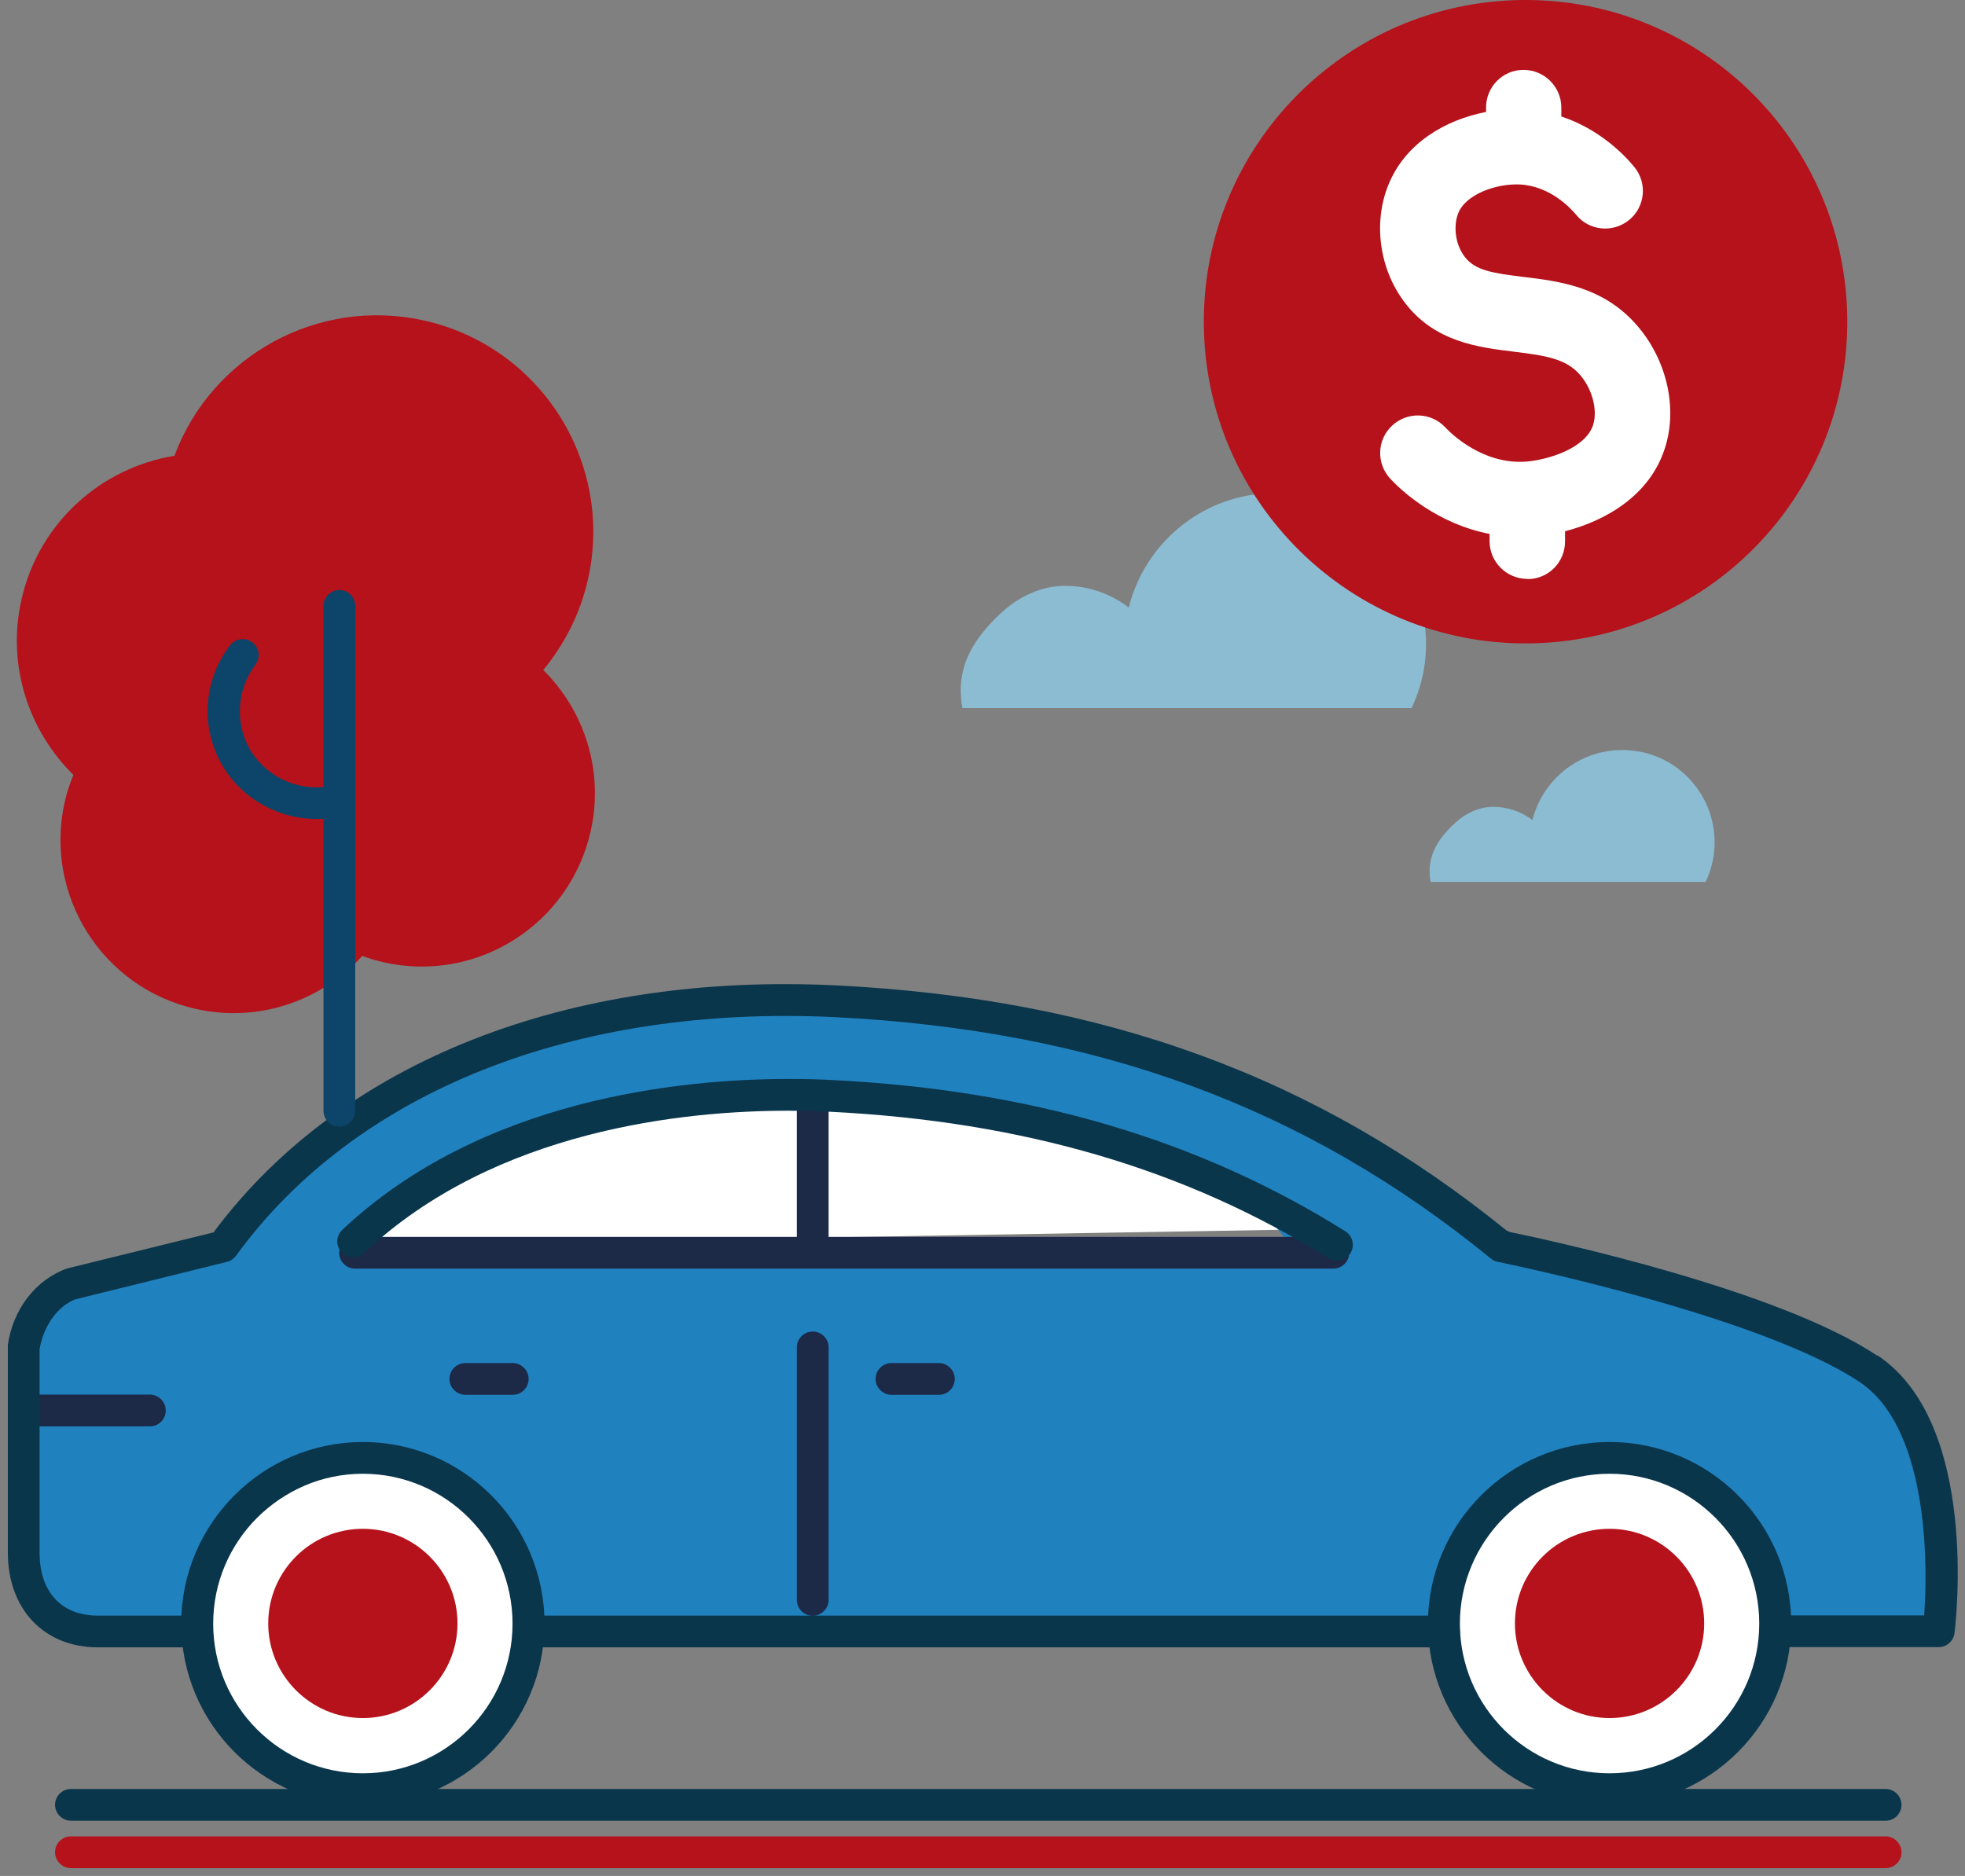
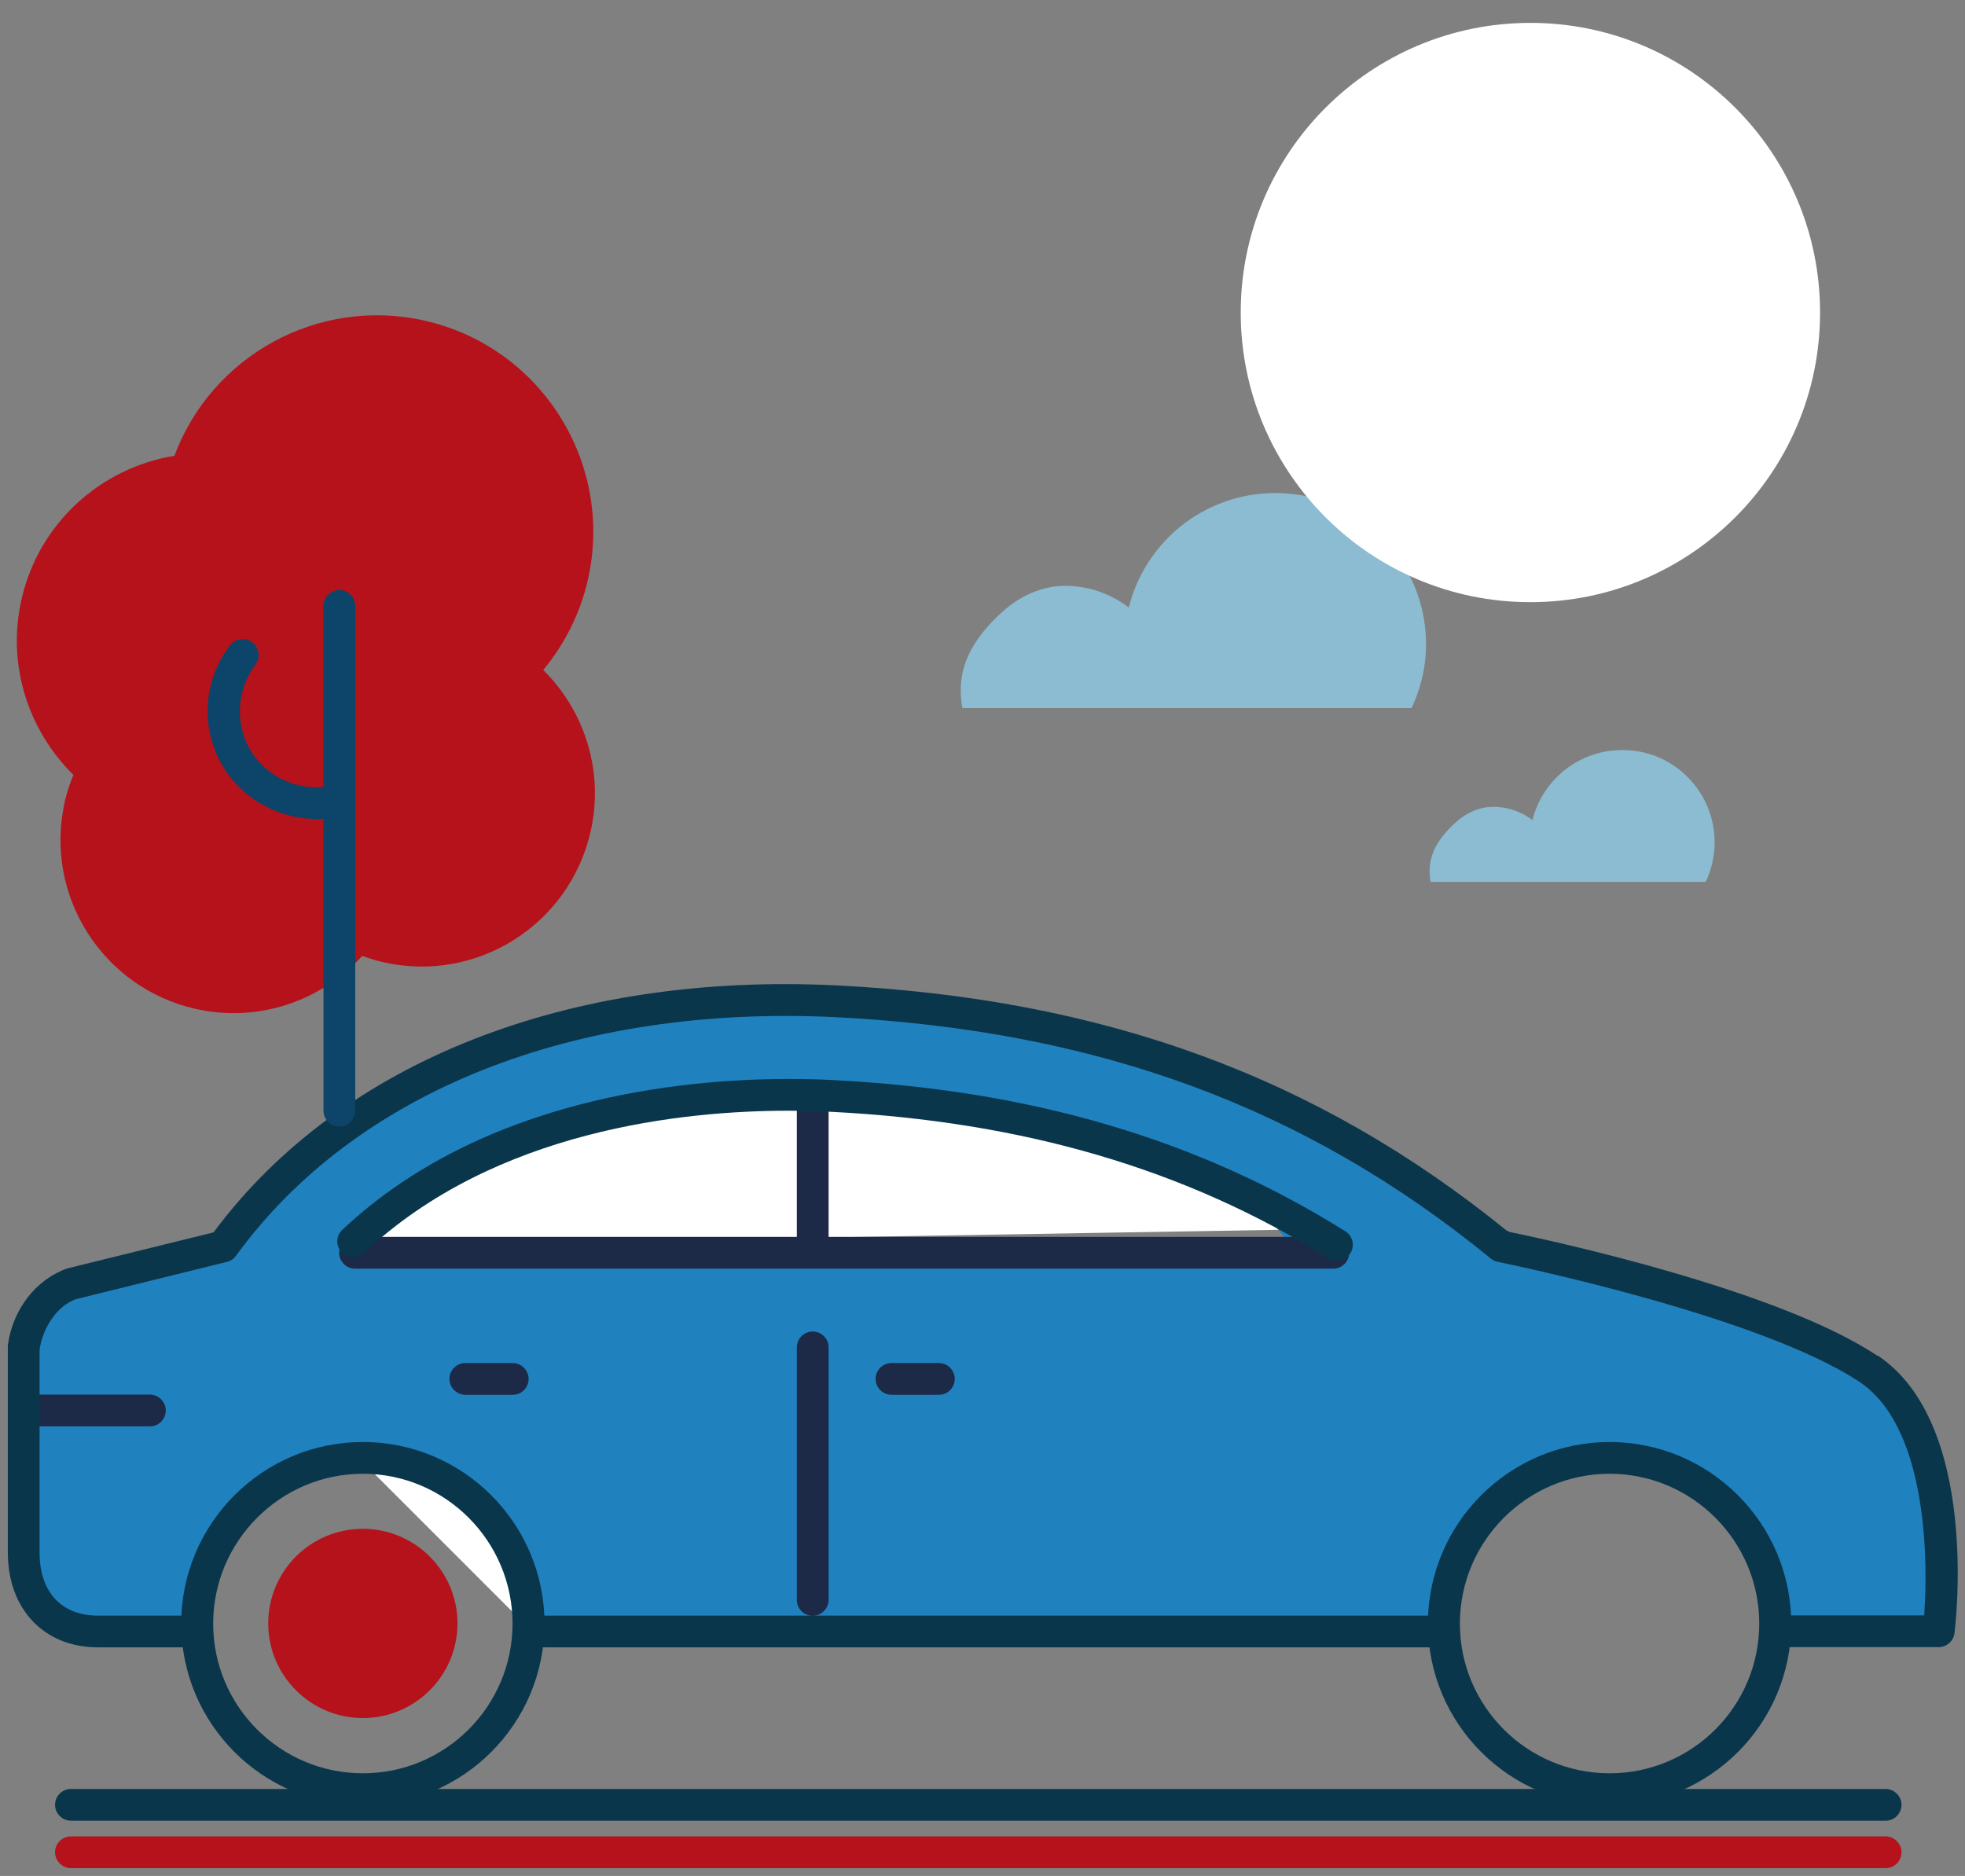
<svg xmlns="http://www.w3.org/2000/svg" id="Layer_2" viewBox="0 0 95.31 91">
  <rect x="0" y="0" width="95.31" height="91" fill="#808080" stroke="none" />
  <defs>
    <style>.cls-1{fill:#2081bf;}.cls-2{fill:#b5121b;}.cls-3{fill:#fff;}.cls-4{fill:#1c2947;}.cls-5{clip-path:url(#clippath-2);}.cls-6{clip-path:url(#clippath-1);}.cls-7{fill:#8cbcd2;}.cls-8{fill:#0a364c;}.cls-9{clip-path:url(#clippath);}.cls-10{fill:none;}.cls-11{fill:#0c4569;}</style>
    <clipPath id="clippath">
      <rect class="cls-10" y="0" width="95.31" height="91" />
    </clipPath>
    <clipPath id="clippath-1">
      <rect class="cls-10" y="0" width="95.31" height="91" />
    </clipPath>
    <clipPath id="clippath-2">
      <rect class="cls-10" y="0" width="95.31" height="91" />
    </clipPath>
  </defs>
  <g id="Loans">
    <g id="Auto_Loan">
      <g id="Auto_Loan-2">
        <g class="cls-9">
          <g class="cls-6">
            <path class="cls-3" d="M17.81,60.39s6.23-6.29,18.29-7.09c15.05-1,27.46,6.33,27.46,6.33l-45.74,.77Z" />
-             <path class="cls-3" d="M78.25,71.36h0c4.42,0,8.03,3.61,8.03,8.03s-3.61,8.03-8.03,8.03-8.03-3.61-8.03-8.03,3.61-8.03,8.03-8.03" />
-             <path class="cls-3" d="M18.03,71.36h0c4.42,0,8.03,3.61,8.03,8.03s-3.61,8.03-8.03,8.03-8.03-3.61-8.03-8.03,3.61-8.03,8.03-8.03" />
+             <path class="cls-3" d="M18.03,71.36h0c4.42,0,8.03,3.61,8.03,8.03" />
            <path class="cls-2" d="M26.34,32.51c1.03-1.24,1.8-2.73,2.18-4.41,1.27-5.66-2.29-11.28-7.94-12.55-5.18-1.16-10.32,1.73-12.12,6.56-3.56,.58-6.58,3.25-7.42,6.98-.72,3.19,.35,6.36,2.52,8.5-.17,.42-.32,.85-.42,1.31-1.02,4.53,1.83,9.02,6.35,10.04,3.06,.69,6.11-.4,8.08-2.57,.34,.12,.68,.23,1.04,.31,4.53,1.02,9.02-1.83,10.04-6.36,.66-2.93-.31-5.85-2.3-7.82" />
            <path class="cls-1" d="M91,66.79c-5.09-3.4-17.83-5.94-17.83-5.94-9.34-7.64-19.62-11.25-32.26-11.89-11.02-.55-22.92,2.55-29.71,11.89l-7.37,1.82c-1.26,.45-2.12,1.76-2.3,3.08v9.95c0,2.3,1.39,3.83,3.6,3.83h4.46c0-.13-.02-.25-.02-.38,0-4.65,3.77-8.42,8.42-8.42s8.42,3.77,8.42,8.42c0,.13-.01,.25-.02,.38h43.66c0-.13-.02-.25-.02-.38,0-4.65,3.77-8.42,8.42-8.42s8.42,3.77,8.42,8.42c0,.13-.01,.25-.02,.38h7.55s1.21-9.66-3.4-12.73m-73.19-6.4c2.87-4.43,11.8-7.65,22.37-7.65s19.5,3.23,22.37,7.65H17.81Z" />
-             <path class="cls-2" d="M78.07,74.16c-2.54,0-4.59,2.06-4.59,4.59s2.06,4.59,4.59,4.59,4.59-2.06,4.59-4.59-2.06-4.59-4.59-4.59" />
            <path class="cls-2" d="M17.6,74.16c-2.54,0-4.59,2.06-4.59,4.59s2.06,4.59,4.59,4.59,4.59-2.06,4.59-4.59-2.06-4.59-4.59-4.59" />
            <path class="cls-7" d="M68.46,34.36c.65-1.37,.9-2.95,.55-4.63-.61-2.93-3.02-5.25-5.97-5.72-3.94-.62-7.41,1.91-8.29,5.46-.88-.67-1.97-1.07-3.17-1.05-1.09,.02-2.12,.51-2.93,1.23-2.02,1.82-2.21,3.34-1.97,4.7h21.78Z" />
            <path class="cls-7" d="M82.73,42.78c.4-.84,.55-1.81,.34-2.84-.37-1.8-1.85-3.22-3.66-3.5-2.41-.38-4.54,1.17-5.08,3.34-.54-.41-1.21-.65-1.94-.64-.67,.01-1.3,.31-1.79,.76-1.24,1.12-1.35,2.04-1.21,2.88h13.34Z" />
            <path class="cls-3" d="M60.18,15.16c0-7.76,6.29-14.05,14.05-14.05s14.05,6.29,14.05,14.05-6.29,14.05-14.05,14.05-14.05-6.29-14.05-14.05" />
-             <path class="cls-2" d="M89.6,15.48C89.53,6.86,82.49-.07,73.87,0c-8.62,.07-15.55,7.12-15.48,15.73,.07,8.62,7.11,15.55,15.73,15.48,8.62-.07,15.55-7.11,15.48-15.73m-15.52,12.6c-1,0-1.82-.81-1.83-1.81v-.37c-2.54-.49-4.27-2.09-4.81-2.67-.69-.74-.66-1.89,.08-2.58,.73-.69,1.89-.66,2.58,.08,.29,.31,1.84,1.83,3.95,1.66,1.05-.09,2.85-.64,3.22-1.77,.23-.71-.03-1.73-.62-2.42-.68-.8-1.67-.95-3.22-1.14-1.72-.21-3.87-.47-5.32-2.42-1.21-1.61-1.51-3.84-.77-5.67,.83-2.05,2.79-3.16,4.74-3.54v-.2c-.01-1.01,.8-1.84,1.81-1.84h.01c1,0,1.82,.81,1.83,1.81v.45c1.84,.61,3.04,1.84,3.54,2.45,.64,.78,.53,1.93-.25,2.57-.78,.64-1.94,.53-2.57-.25-.27-.32-1.24-1.38-2.71-1.47-1.12-.06-2.63,.45-3.01,1.39-.22,.55-.19,1.45,.31,2.11,.5,.67,1.36,.8,2.83,.98,1.75,.21,3.92,.47,5.56,2.39,1.43,1.67,1.95,4,1.32,5.93-.73,2.27-2.83,3.5-4.84,4.02v.48c.01,1.01-.8,1.84-1.81,1.84h-.02Z" />
          </g>
          <g class="cls-5">
            <path class="cls-4" d="M7.27,67.65H1.91c-.43,0-.77,.35-.77,.77s.35,.77,.77,.77H7.27c.43,0,.77-.35,.77-.77s-.35-.77-.77-.77" />
            <path class="cls-4" d="M24.87,66.12h-2.3c-.43,0-.77,.35-.77,.77s.35,.77,.77,.77h2.3c.43,0,.77-.35,.77-.77s-.35-.77-.77-.77" />
            <path class="cls-4" d="M45.54,66.12h-2.3c-.43,0-.77,.35-.77,.77s.35,.77,.77,.77h2.3c.43,0,.77-.35,.77-.77s-.35-.77-.77-.77" />
            <path class="cls-4" d="M39.42,64.59c-.43,0-.77,.35-.77,.77v12.25c0,.43,.35,.77,.77,.77s.77-.35,.77-.77v-12.25c0-.43-.35-.77-.77-.77" />
            <path class="cls-4" d="M39.42,53.11c-.43,0-.77,.35-.77,.77v6.12c0,.43,.35,.77,.77,.77s.77-.35,.77-.77v-6.12c0-.43-.35-.77-.77-.77" />
            <path class="cls-4" d="M64.67,60H17.22c-.43,0-.77,.35-.77,.77s.35,.77,.77,.77h47.45c.43,0,.77-.35,.77-.77s-.35-.77-.77-.77" />
            <path class="cls-8" d="M78.07,69.95c-4.86,0-8.81,3.95-8.81,8.81s3.95,8.81,8.81,8.81,8.81-3.95,8.81-8.81-3.95-8.81-8.81-8.81m0,16.07c-4.01,0-7.26-3.26-7.26-7.26s3.26-7.27,7.26-7.27,7.26,3.26,7.26,7.27-3.26,7.26-7.26,7.26" />
            <path class="cls-8" d="M17.6,69.95c-4.86,0-8.81,3.95-8.81,8.81s3.95,8.81,8.81,8.81,8.81-3.95,8.81-8.81-3.95-8.81-8.81-8.81m0,16.07c-4.01,0-7.26-3.26-7.26-7.26s3.26-7.27,7.26-7.27,7.26,3.26,7.26,7.27-3.26,7.26-7.26,7.26" />
            <path class="cls-8" d="M26.41,78.37c-.43,0-.77,.35-.77,.77s.35,.77,.77,.77h43.63c.43,0,.77-.35,.77-.77s-.35-.77-.77-.77H26.41Z" />
            <path class="cls-8" d="M40.27,53.93c9.37,.47,17.28,2.79,24.17,7.11,.35,.22,.84,.1,1.06-.25,.11-.17,.14-.38,.1-.58-.05-.2-.17-.37-.34-.48-7.12-4.46-15.27-6.86-24.91-7.34-.7-.04-1.42-.05-2.13-.05-5.17,0-14.86,.95-21.62,7.32-.31,.29-.32,.78-.03,1.09,.29,.31,.78,.32,1.09,.03,6.37-6.01,15.62-6.9,20.56-6.9,.68,0,1.37,.02,2.05,.05" />
            <path class="cls-8" d="M91.05,65.76c-4.78-3.19-15.69-5.56-17.83-6l-.16-.08c-9.2-7.46-19.53-11.23-32.49-11.88-12.99-.64-23.97,3.68-30.13,11.87l-.08,.11-7.1,1.75c-1.53,.54-2.64,1.99-2.88,3.72,0,.03,0,.07,0,.11v9.95c0,2.75,1.76,4.6,4.37,4.6h4.05c.43,0,.77-.35,.77-.77s-.35-.77-.77-.77H4.75c-1.77,0-2.83-1.14-2.83-3.06v-9.86c.19-1.14,.88-2.09,1.73-2.42l7.36-1.82c.18-.04,.33-.15,.44-.3,5.8-7.97,16.4-12.18,29.05-11.57,12.71,.64,22.82,4.36,31.81,11.71,.1,.08,.21,.14,.34,.16,.52,.11,12.72,2.61,17.55,5.83,3.52,2.35,3.24,9.55,3.15,10.97l-.02,.35h-6.45c-.43,0-.77,.35-.77,.77s.35,.77,.77,.77h7.15c.39,0,.72-.29,.77-.68,.05-.41,1.23-10.16-3.73-13.47" />
            <path class="cls-8" d="M3.44,86.78c-.43,0-.77,.35-.77,.77s.35,.77,.77,.77H91.46c.43,0,.77-.35,.77-.77s-.35-.77-.77-.77H3.44Z" />
            <path class="cls-2" d="M3.44,89.08c-.43,0-.77,.35-.77,.77s.35,.77,.77,.77H91.46c.43,0,.77-.35,.77-.77s-.35-.77-.77-.77H3.44Z" />
            <path class="cls-11" d="M11.77,31c-.23,0-.46,.11-.62,.31-1.31,1.73-1.44,4.04-.33,5.88,1.12,1.86,3.38,2.87,5.55,2.44,.42-.08,.69-.49,.61-.91-.04-.2-.16-.38-.33-.49-.17-.11-.37-.15-.57-.11-1.55,.31-3.12-.39-3.93-1.72-.77-1.28-.67-2.95,.24-4.16,.26-.34,.19-.82-.15-1.08-.14-.11-.3-.16-.46-.16" />
            <path class="cls-11" d="M17.23,53.88V29.39c0-.43-.35-.77-.77-.77s-.77,.35-.77,.77v24.49c0,.43,.35,.77,.77,.77s.77-.35,.77-.77" />
          </g>
        </g>
      </g>
    </g>
  </g>
</svg>